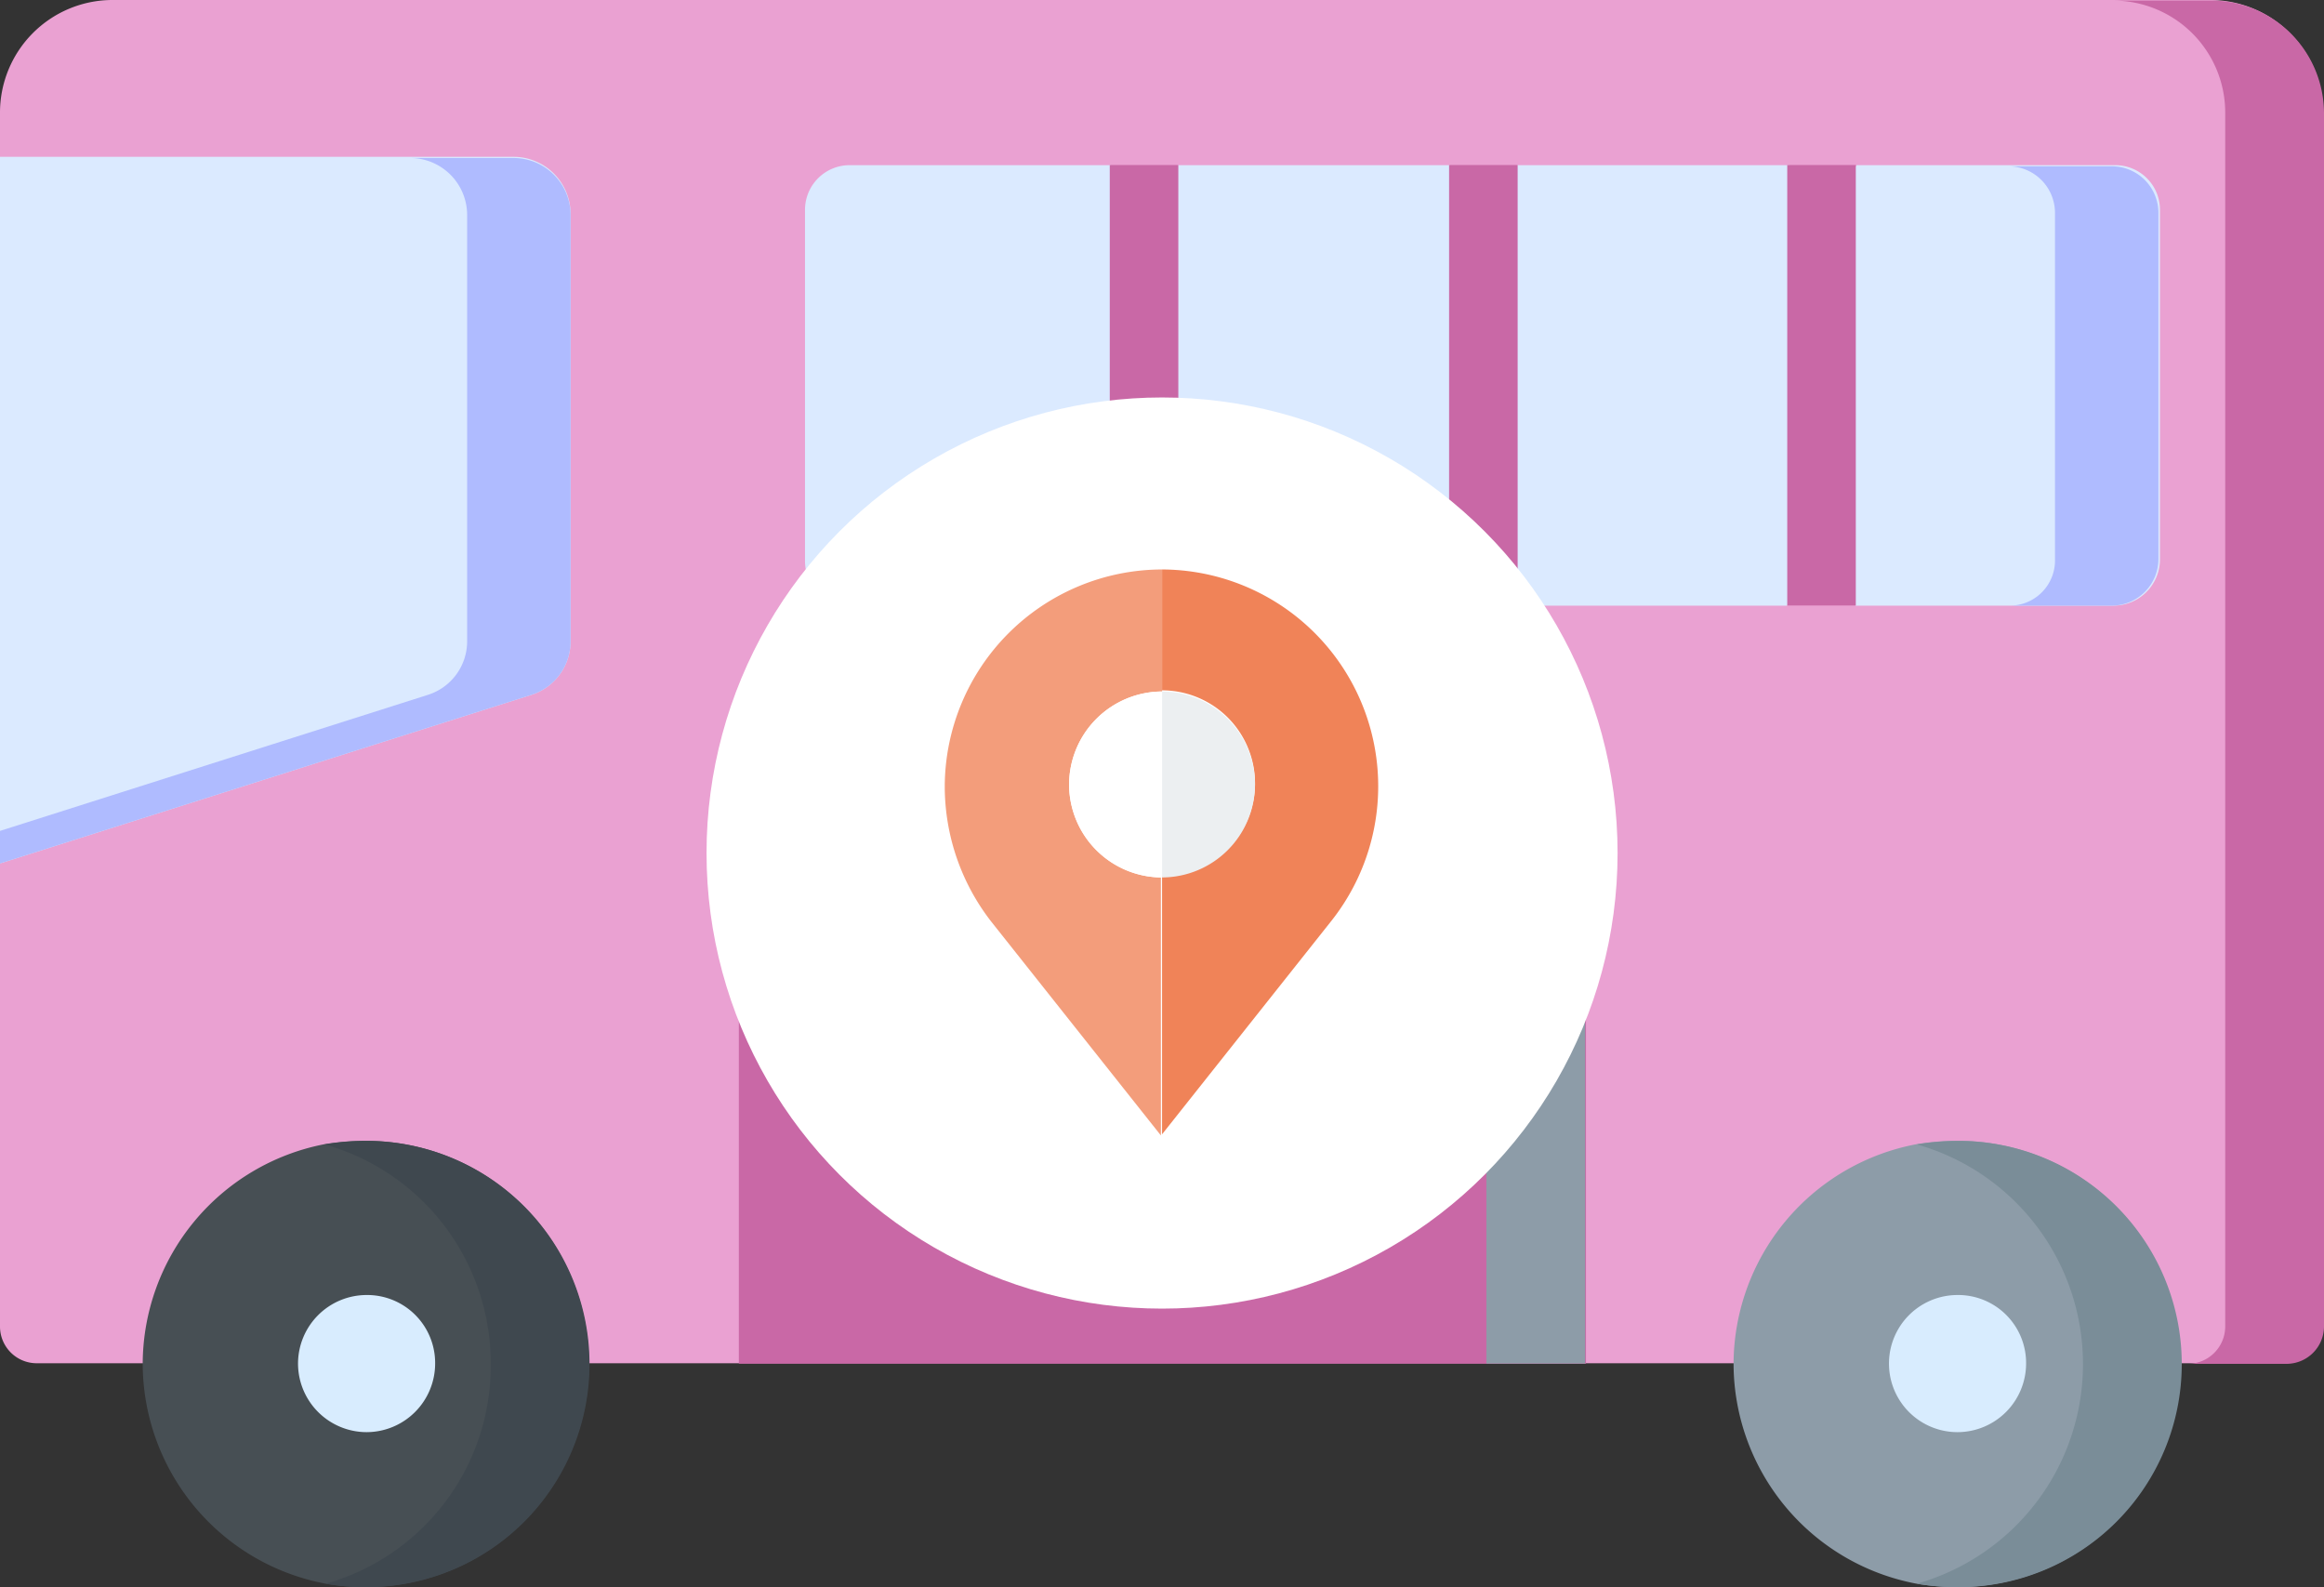
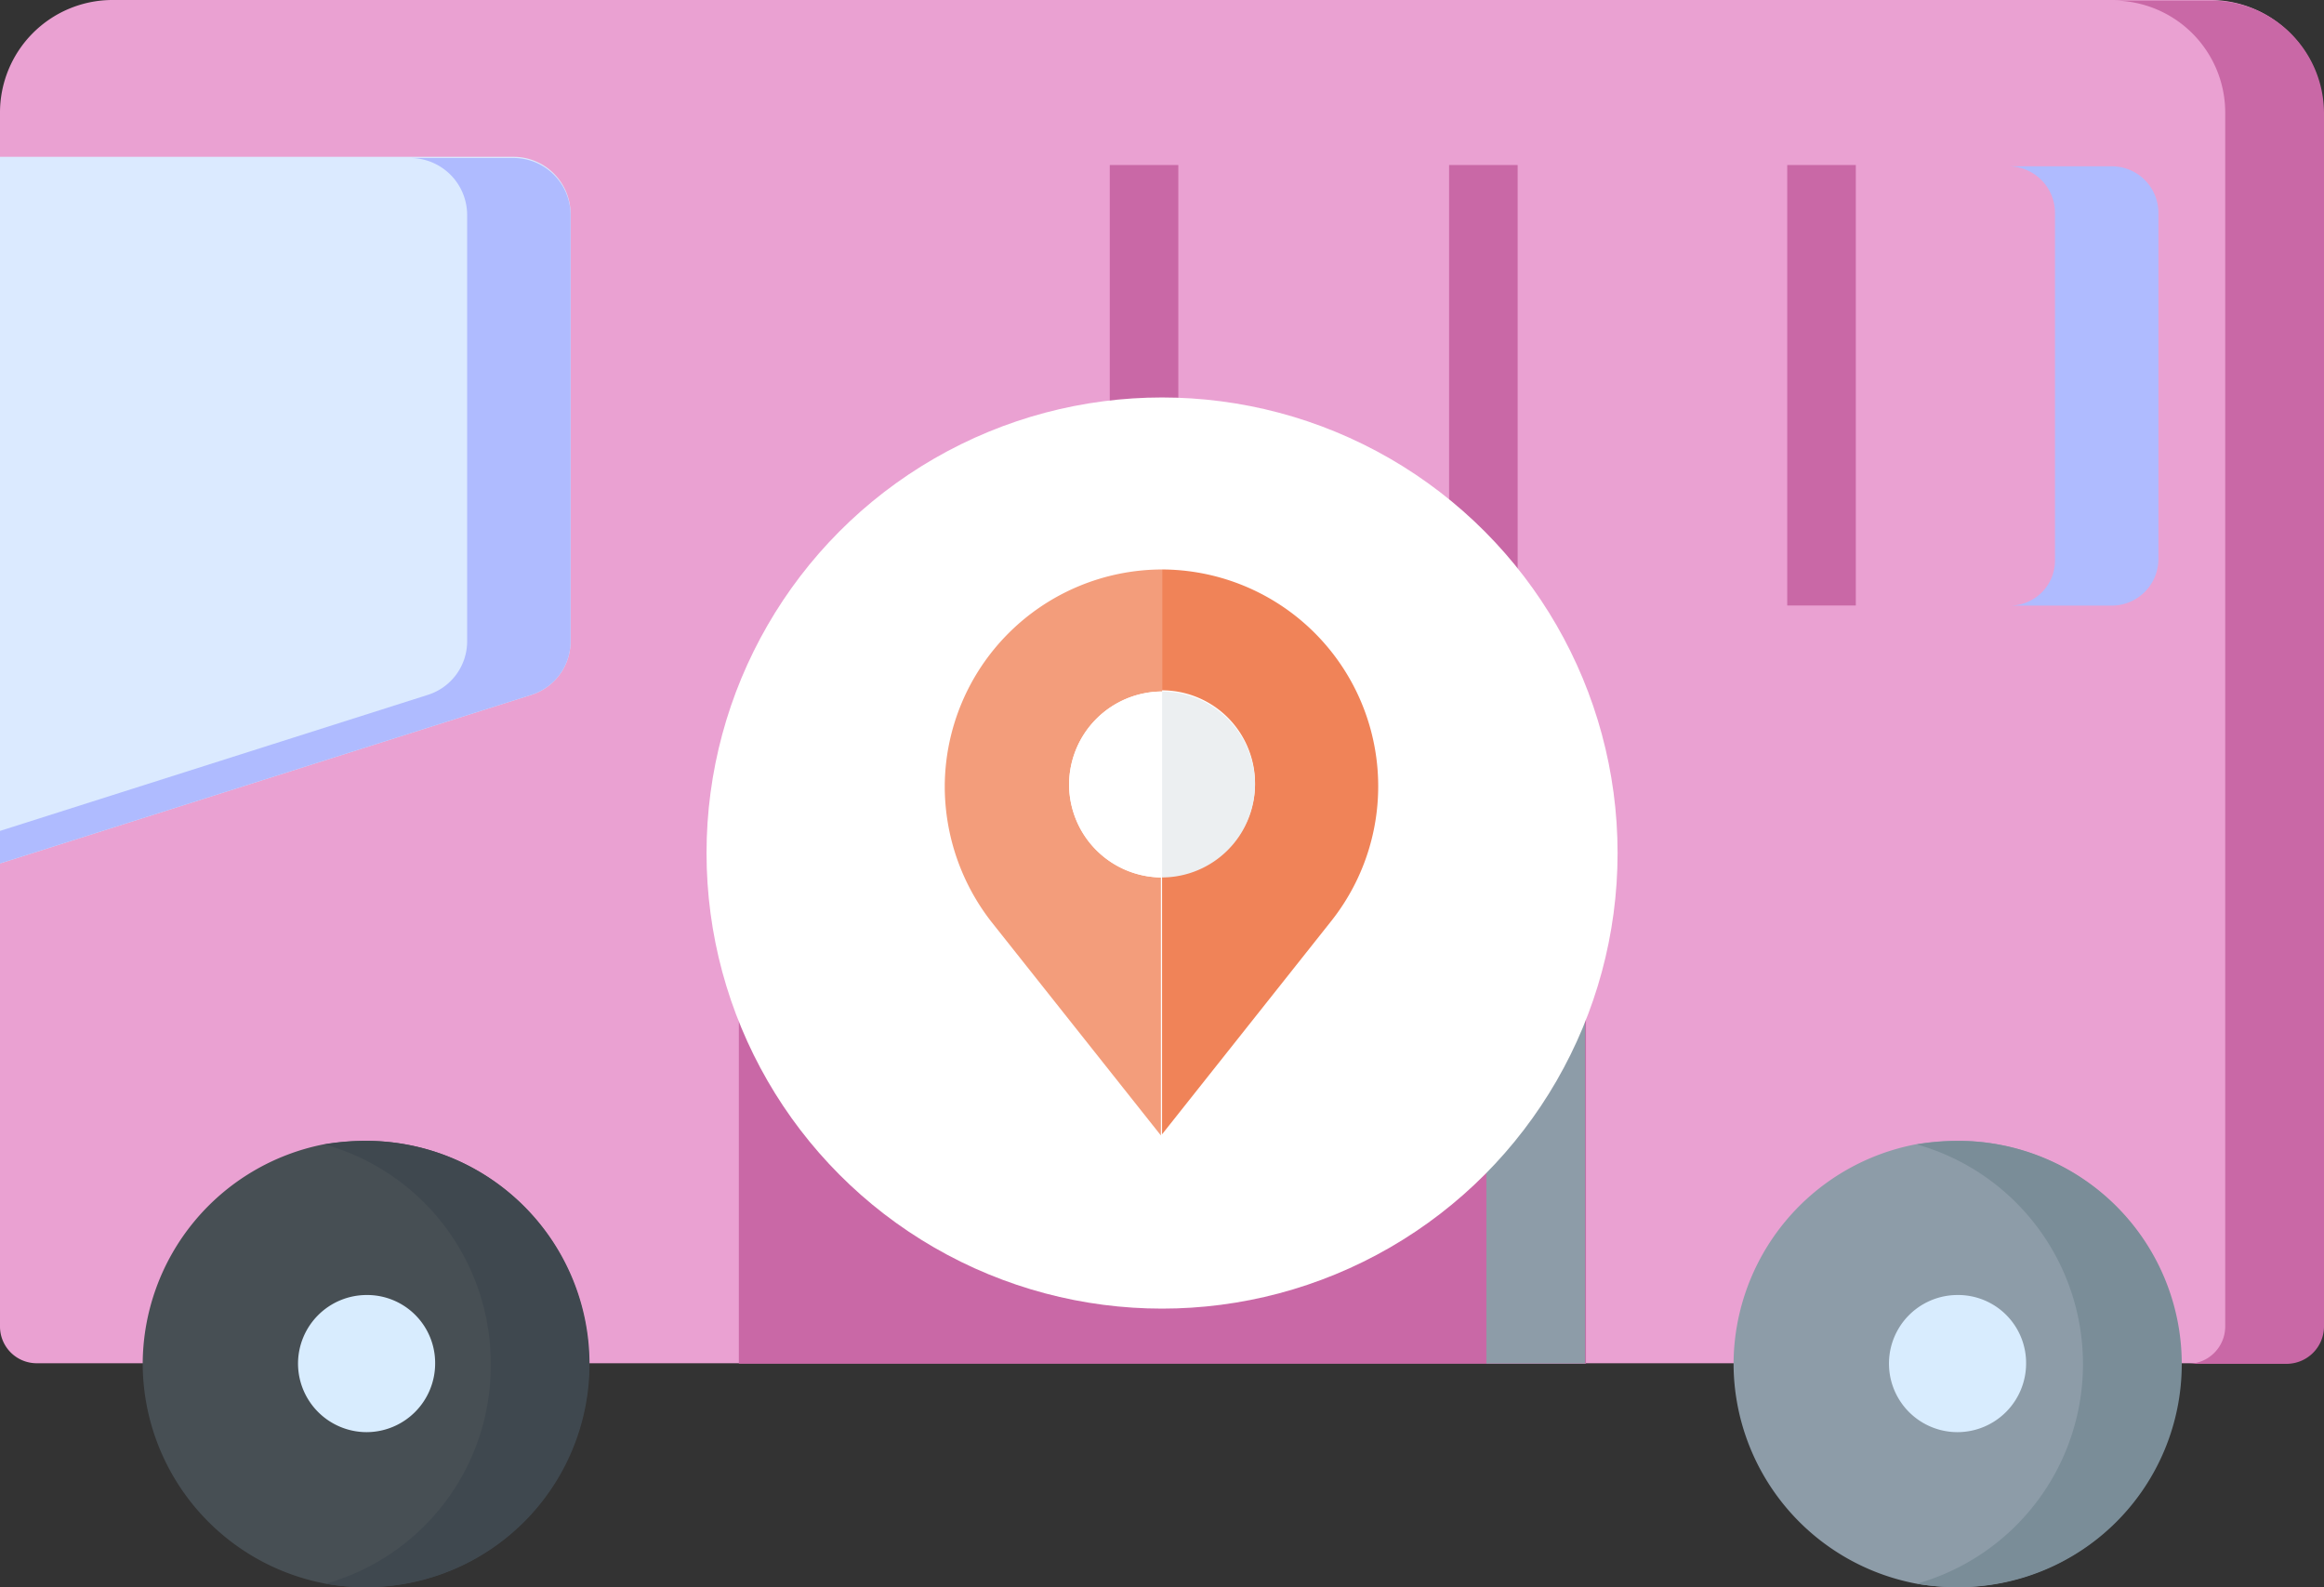
<svg xmlns="http://www.w3.org/2000/svg" width="199.99" height="136.57" viewBox="0 0 199.99 136.57">
  <rect x="0" y="0" width="199.99" height="136.57" fill="#333333" stroke="none" />
  <g id="proximitetransport" transform="translate(0 -31.7)">
    <g id="Groupe_5746" data-name="Groupe 5746">
      <g id="g2971" transform="translate(512 406)">
        <path id="path2973" d="M-512-364.6v3.9l30.8,8.3L-512-300v39.8a3.159,3.159,0,0,0,3.2,3.2h193.5a3.222,3.222,0,0,0,3.2-3.2V-364.6a9.709,9.709,0,0,0-9.7-9.7H-502.4a9.689,9.689,0,0,0-9.6,9.7Z" fill="#eaa1d2" />
      </g>
      <g id="g2975" transform="translate(30.09 130.35)">
        <path id="path2977" d="M158.2,18.7h8.5a3.222,3.222,0,0,0,3.2-3.2V-88.9a9.709,9.709,0,0,0-9.7-9.7h-8.5a9.646,9.646,0,0,1,9.7,9.7V15.5a3.222,3.222,0,0,1-3.2,3.2Z" fill="#c968a6" />
      </g>
      <g id="g2979" transform="translate(349.28 214.64)">
        <path id="path2981" d="M-285.7-98.5v32.9h72.9V-98.5a3.159,3.159,0,0,0-3.2-3.2h-66.4a3.183,3.183,0,0,0-3.3,3.2Z" fill="#c968a6" />
      </g>
      <g id="g2983" transform="translate(192.81 222.93)">
        <path id="path2985" d="M-68.1-110a3.222,3.222,0,0,1,3.2,3.2v32.9h8.5v-32.9a3.159,3.159,0,0,0-3.2-3.2Z" fill="#8d9ca8" />
      </g>
      <g id="g2987" transform="translate(36.275 307.512)">
-         <path id="path2989" d="M149.6-227.6v-30.1a3.842,3.842,0,0,0-3.9-3.9H123.5l-2.9,3.8-2.9-3.8H94.3L91-257.9l-2.5-3.7H65.1l-2.4,5.7-3.4-5.7H36.9a3.842,3.842,0,0,0-3.9,3.9v30.1a3.842,3.842,0,0,0,3.9,3.9H59.2l3.3-10.2L65-223.7H88.3l2.7-7.4,3.2,7.4h23.3l2.8-3.3,3.1,3.3h22.2a3.992,3.992,0,0,0,4-3.9Z" fill="#dbeaff" />
-       </g>
+         </g>
      <g id="g2991" transform="translate(512 396.095)">
        <path id="path2993" d="M-512-350.8v60.7l45.7-14.5a4.831,4.831,0,0,0,3.4-4.6V-346a4.908,4.908,0,0,0-4.9-4.9H-512Z" fill="#dbeaff" />
      </g>
      <g id="g2995" transform="translate(69.441 297.509)">
        <path id="path2997" d="M103.4-213.7h8.9a4.012,4.012,0,0,0,4-4v-29.8a4.012,4.012,0,0,0-4-4h-8.9a4.012,4.012,0,0,1,4,4v29.8a3.888,3.888,0,0,1-4,4Z" fill="#afbbff" />
      </g>
      <g id="g2999" transform="translate(512 247.895)">
        <path id="path3001" d="M-512-144.7v2.8l45.7-14.5a4.831,4.831,0,0,0,3.4-4.6v-36.7a4.908,4.908,0,0,0-4.9-4.9h-8.9a4.908,4.908,0,0,1,4.9,4.9V-161a4.831,4.831,0,0,1-3.4,4.6Z" fill="#afbbff" />
      </g>
      <g id="g3003" transform="translate(480.48 130.36)">
        <path id="path3005" d="M-468.2,18.7a19.308,19.308,0,0,0,15.7,18.9,19.826,19.826,0,0,0,3.5.3,19.2,19.2,0,0,0,19.2-19.2A19.2,19.2,0,0,0-449-.5a21.863,21.863,0,0,0-3.6.3,19.318,19.318,0,0,0-15.6,18.9Z" fill="#474f54" />
      </g>
      <g id="g3007" transform="translate(431.246 115.329)">
        <path id="path3009" d="M-399.7,39.6a5.911,5.911,0,0,0,5.9-5.9,5.848,5.848,0,0,0-5.9-5.9,5.911,5.911,0,0,0-5.9,5.9,5.911,5.911,0,0,0,5.9,5.9Z" fill="#d8ecfe" />
      </g>
      <g id="g3011" transform="translate(129.98 130.36)">
        <path id="path3013" d="M19.2,18.7A19.308,19.308,0,0,0,34.9,37.6a20.985,20.985,0,0,0,3.6.3,19.2,19.2,0,1,0,0-38.4,21.862,21.862,0,0,0-3.6.3A19.308,19.308,0,0,0,19.2,18.7Z" fill="#8d9ca8" />
      </g>
      <g id="g3015" transform="translate(440.33 81.97)">
        <path id="path3017" d="M-412.3,86a19.827,19.827,0,0,0,3.5.3,19.2,19.2,0,0,0,19.2-19.2,19.2,19.2,0,0,0-19.2-19.2,21.862,21.862,0,0,0-3.6.3,19.559,19.559,0,0,1,14.3,18.9A19.471,19.471,0,0,1-412.3,86Z" fill="#3f484f" />
      </g>
      <g id="g3019" transform="translate(89.85 81.97)">
        <path id="path3021" d="M75.1,86a20.985,20.985,0,0,0,3.6.3,19.2,19.2,0,0,0,0-38.4,21.862,21.862,0,0,0-3.6.3,19.64,19.64,0,0,1,0,37.8Z" fill="#7a8d98" />
      </g>
      <g id="g3023" transform="translate(80.754 115.329)">
        <path id="path3025" d="M87.7,39.6a5.911,5.911,0,0,0,5.9-5.9,5.848,5.848,0,0,0-5.9-5.9,5.9,5.9,0,1,0,0,11.8Z" fill="#d8ecfe" />
      </g>
      <path id="path3031" d="M153.8,83.8h5.9V45.9h-5.9Z" fill="#c968a6" />
      <path id="path3033" d="M124.7,83.8h5.9V45.9h-5.9V83.8Z" fill="#c968a6" />
      <path id="path3035" d="M95.5,83.8h5.9V45.9H95.5Z" fill="#c968a6" />
    </g>
    <g id="Groupe_5748" data-name="Groupe 5748">
      <circle id="Ellipse_275" data-name="Ellipse 275" cx="39.2" cy="39.2" r="39.2" transform="translate(60.8 65.9)" fill="#fff" />
      <g id="Groupe_5747" data-name="Groupe 5747">
        <path id="Tracé_8554" data-name="Tracé 8554" d="M100,80.7V91.1a8,8,0,0,1,0,16v22.2l14.6-18.4A18.656,18.656,0,0,0,100,80.7Z" fill="#f08358" />
        <path id="Tracé_8555" data-name="Tracé 8555" d="M108,99.2a8.024,8.024,0,0,0-8-8v16A8.024,8.024,0,0,0,108,99.2Z" fill="#eceff1" />
        <path id="Tracé_8556" data-name="Tracé 8556" d="M92,99.2a8.024,8.024,0,0,1,8-8V80.7A18.736,18.736,0,0,0,81.3,99.4a18.969,18.969,0,0,0,4,11.6l14.6,18.4V107.2A8,8,0,0,1,92,99.2Z" fill="#f39d7b" />
        <path id="Tracé_8557" data-name="Tracé 8557" d="M92,99.2a8.024,8.024,0,0,0,8,8v-16A8.024,8.024,0,0,0,92,99.2Z" fill="#fff" />
      </g>
    </g>
  </g>
</svg>